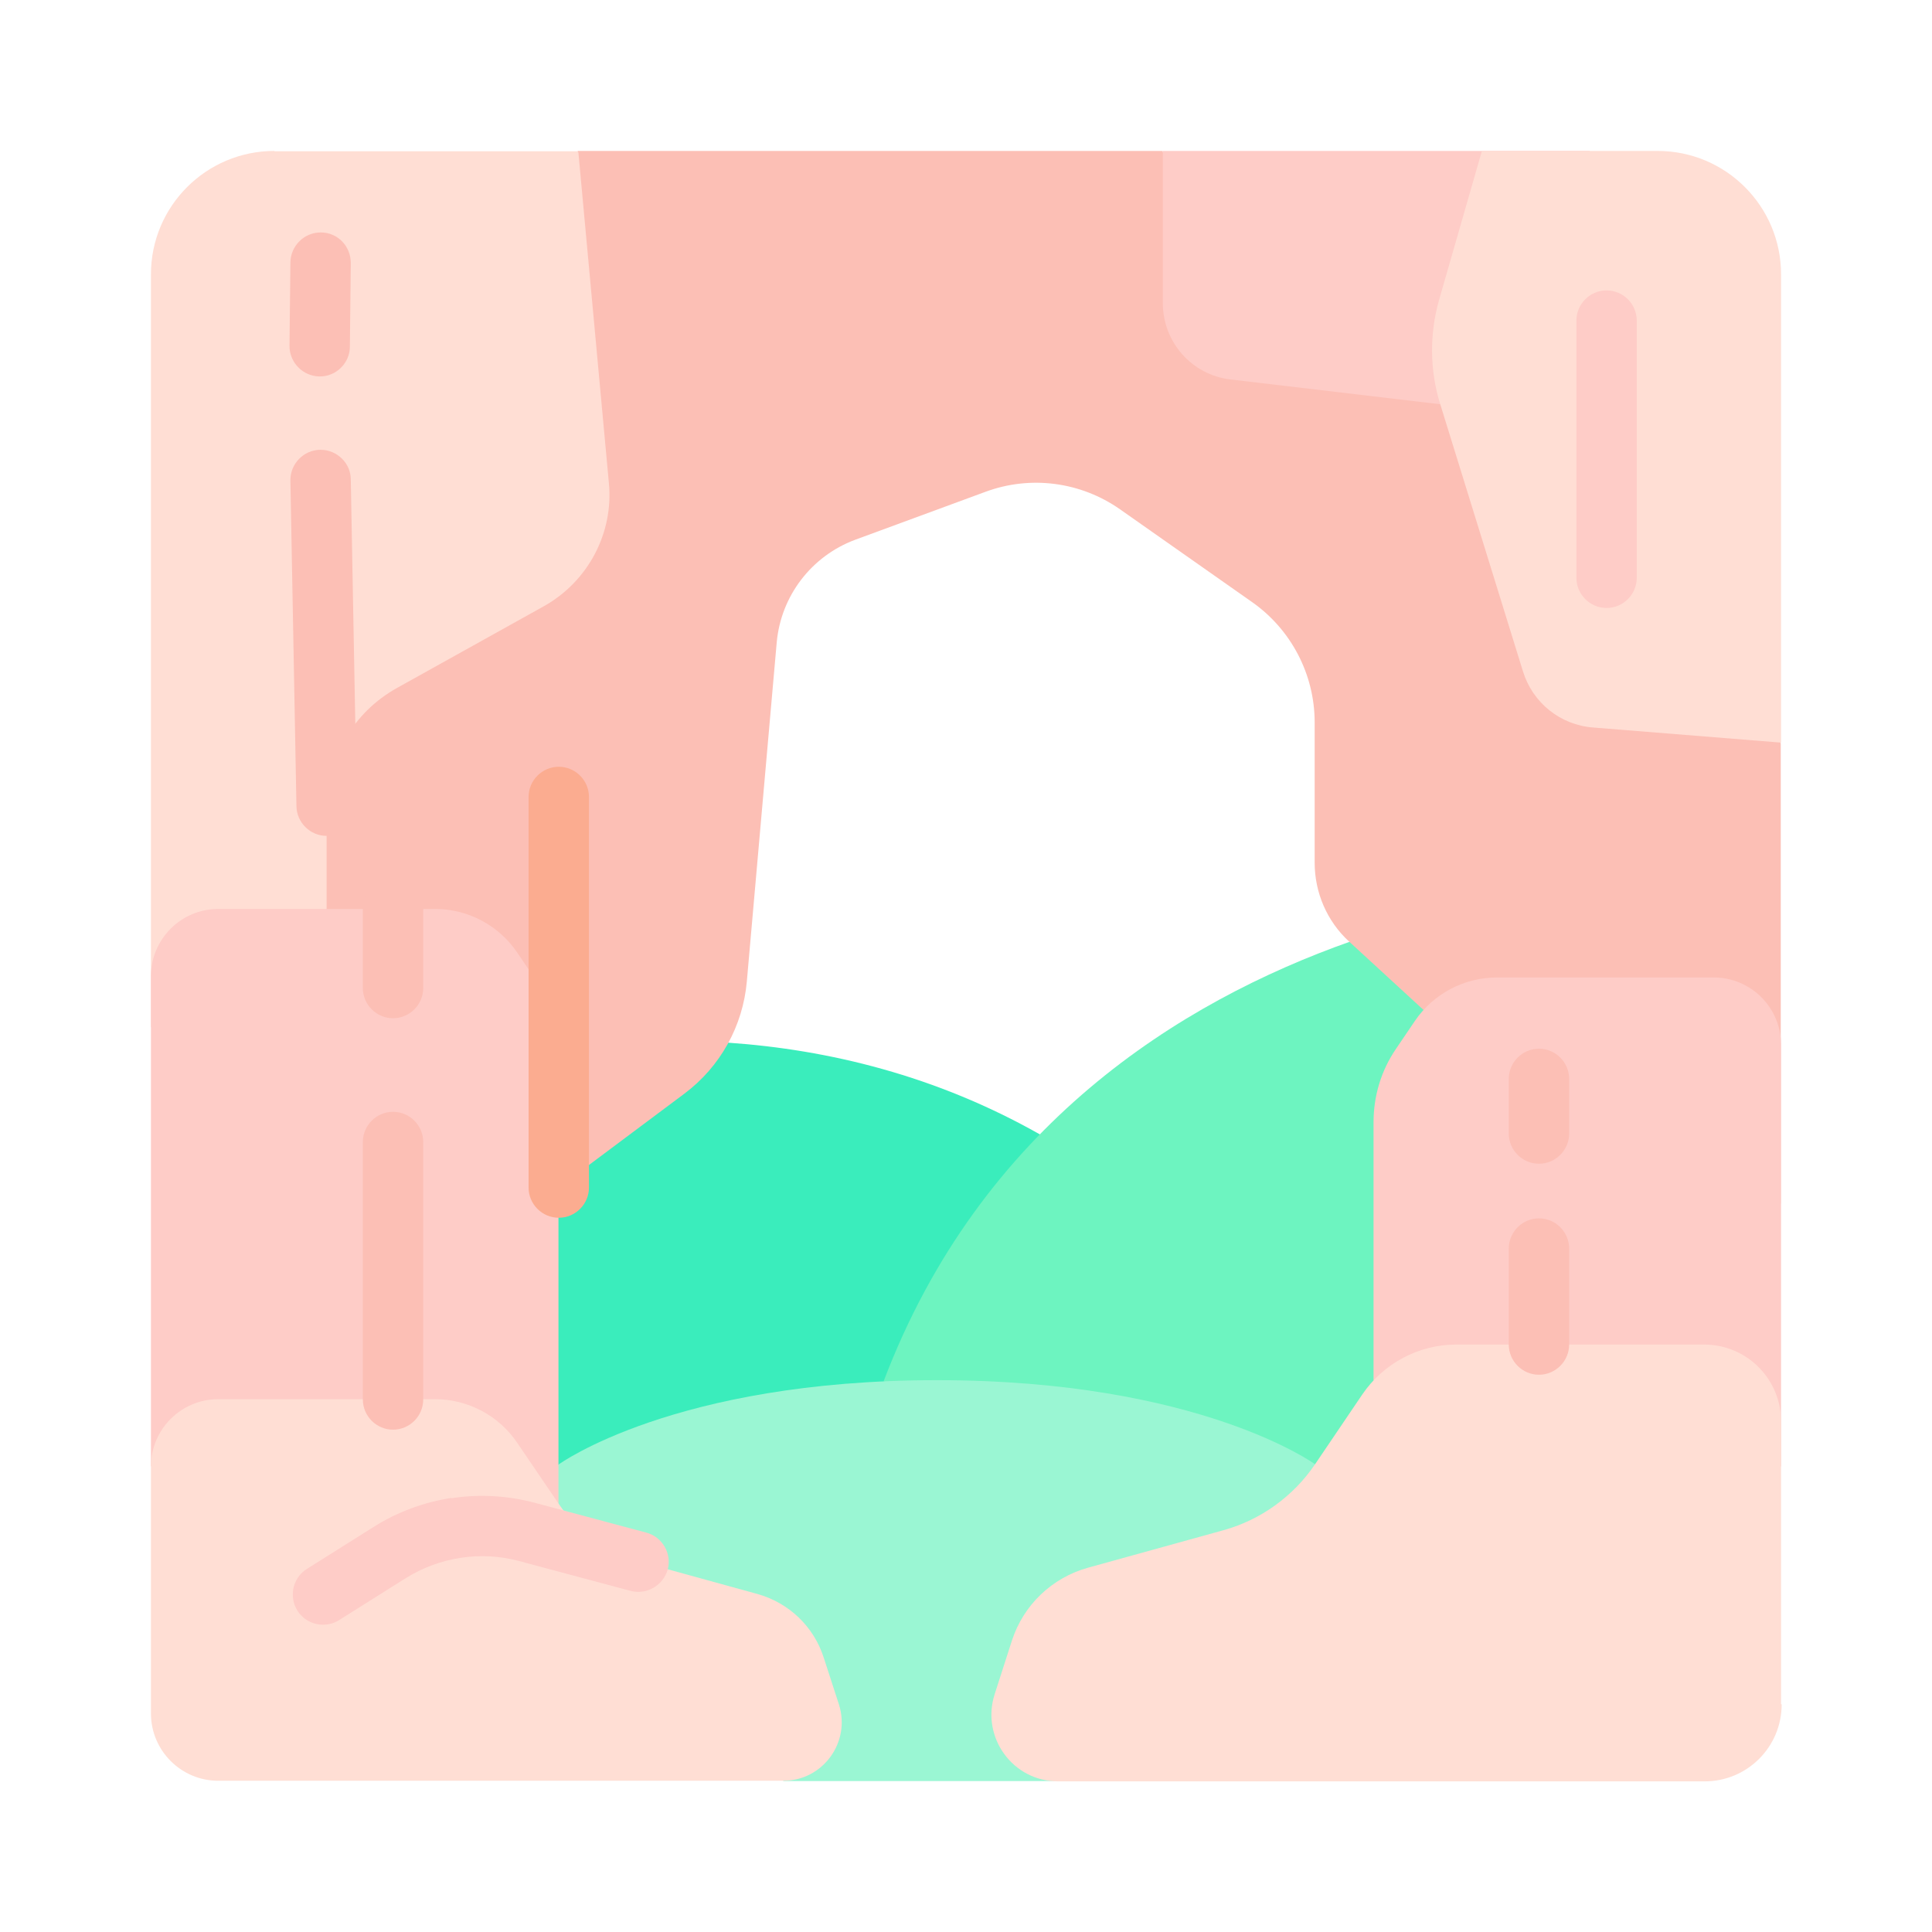
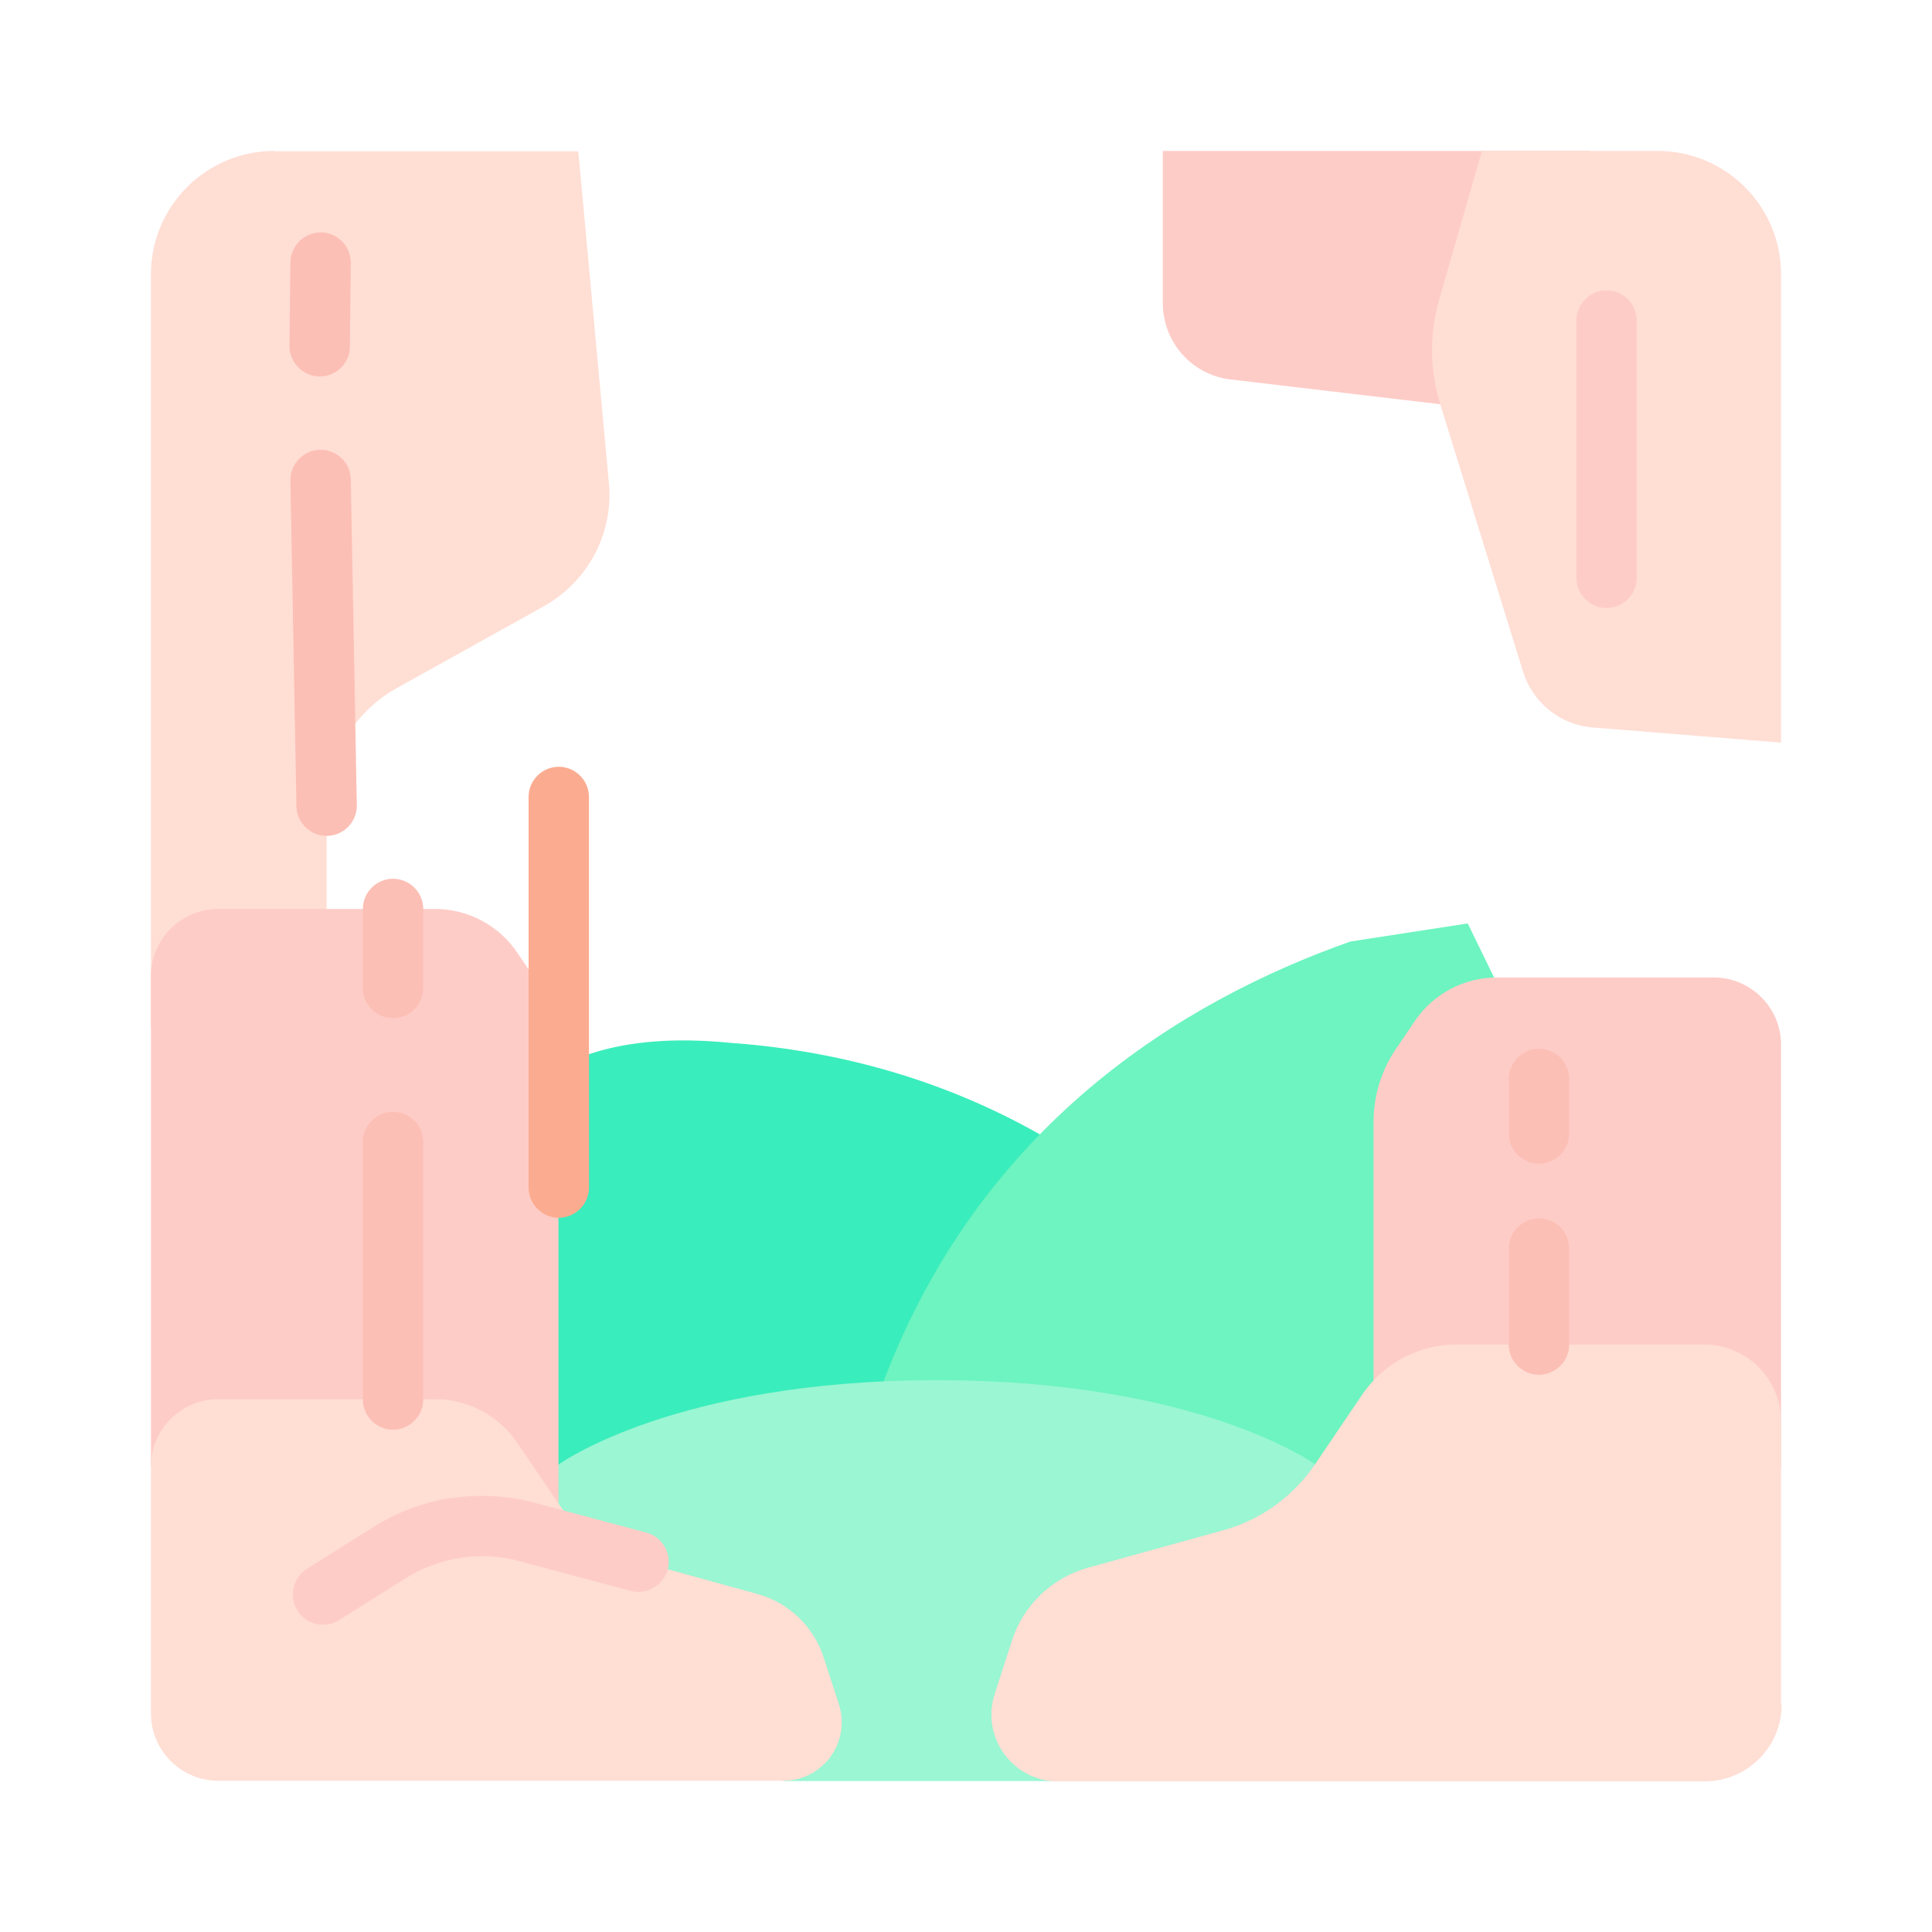
<svg xmlns="http://www.w3.org/2000/svg" width="800px" height="800px" viewBox="0 0 64 64">
  <g id="a" />
  <g id="b" />
  <g id="c" />
  <g id="d" />
  <g id="e" />
  <g id="f" />
  <g id="g" />
  <g id="h" />
  <g id="i" />
  <g id="j" />
  <g id="k" />
  <g id="l" />
  <g id="m" />
  <g id="n" />
  <g id="o" />
  <g id="p" />
  <g id="q" />
  <g id="r" />
  <g id="s" />
  <g id="t" />
  <g id="u" />
  <g id="v" />
  <g id="w" />
  <g id="x" />
  <g id="y" />
  <g id="a`" />
  <g id="aa" />
  <g id="ab" />
  <g id="ac" />
  <g id="ad" />
  <g id="ae" />
  <g id="af" />
  <g id="ag">
    <path d="M24.12,34.54c3.32,.23,6.89,1.09,10.33,3.04l.17,12.19-17.88,1.38s-6.93-17.98,7.39-16.61Z" fill="#3aedbc" fill-rule="evenodd" />
    <path d="M29.27,45.76c3.21-8.47,9.83-12.58,15.46-14.57l3.89-.6,3.51,7.2-7.45,13.6-15.4-5.63Z" fill="#6df4c0" fill-rule="evenodd" />
    <path d="M18.51,48.51s3.82-2.79,12.53-2.79,12.53,2.79,12.53,2.79l3.1,4.17-11.62,6.32h-9.08l-8.04-3.04-3.56-3.97,4.14-3.48Z" fill="#9af6d3" fill-rule="evenodd" />
-     <path d="M38.52,5H19.14L5.44,34.23c7.03,3.29,13.07,5.11,13.07,5.11l4.16-3.11c1.19-.89,1.94-2.24,2.07-3.72l.99-11.23c.14-1.54,1.15-2.86,2.6-3.4l4.32-1.59c1.49-.55,3.15-.33,4.45,.58l4.37,3.07c1.3,.91,2.08,2.4,2.08,3.99v4.65c0,.99,.41,1.94,1.14,2.61l2.47,2.27c4.52,3.3,8.43,5.35,11.83,6.41v-15.24l-4.96-14.63-15.52-4.97Z" fill="#fcbfb5" fill-rule="evenodd" />
    <path d="M38.52,5v5.04c0,1.29,.96,2.38,2.24,2.53l6.94,.82,5.94-3.72-.98-4.67h-14.14Z" fill="#feccc7" fill-rule="evenodd" />
    <path d="M9.09,5c-2.26,0-4.09,1.83-4.09,4.09v24.93c.15,.07,.29,.13,.44,.2,3.04-1.43,5.38-4.11,5.38-4.11v-3.35c0-1.65,.89-3.17,2.33-3.97l4.87-2.71c1.46-.82,2.31-2.42,2.15-4.08l-1.01-10.95-.03-.04H9.09Z" fill="#ffded4" fill-rule="evenodd" />
    <path d="M5,48.58v-16.24c0-1.23,1-2.23,2.23-2.23h7.18c1.09,0,2.11,.54,2.72,1.44l.63,.93c.49,.72,.74,1.56,.74,2.43v14.91l-13.51-1.25Z" fill="#feccc7" fill-rule="evenodd" />
    <path d="M5,56.77v-8.19c0-1.23,1-2.23,2.23-2.23h7.18c1.09,0,2.11,.54,2.72,1.44l1.38,2.03c.63,.93,1.57,1.6,2.65,1.9l3.92,1.08c1.05,.29,1.88,1.08,2.21,2.12l.5,1.54c.4,1.25-.53,2.53-1.84,2.53H7.23c-1.23,0-2.23-1-2.23-2.23Z" fill="#ffded4" fill-rule="evenodd" />
    <path d="M59,48.58v-13.97c0-1.23-1-2.23-2.23-2.23h-7.18c-1.09,0-2.11,.54-2.72,1.44l-.63,.93c-.49,.72-.74,1.56-.74,2.43v8.55l13.51,2.85Z" fill="#feccc7" fill-rule="evenodd" />
    <path d="M59,56.45v-9.36c0-1.41-1.14-2.55-2.55-2.55h-8.21c-1.24,0-2.41,.62-3.11,1.65l-1.57,2.32c-.72,1.06-1.8,1.84-3.03,2.18l-4.48,1.24c-1.2,.33-2.15,1.24-2.53,2.42l-.57,1.77c-.46,1.43,.6,2.89,2.1,2.89h21.42c1.41,0,2.55-1.14,2.55-2.55Z" fill="#ffded4" fill-rule="evenodd" />
    <path d="M49.09,5l-1.42,4.94c-.32,1.13-.31,2.33,.04,3.45l2.74,8.85c.32,1.04,1.24,1.78,2.33,1.86l6.22,.5V9.09c0-2.26-1.83-4.09-4.09-4.09h-5.82Z" fill="#ffded4" fill-rule="evenodd" />
    <path d="M13.02,36.83c-.55,0-1,.45-1,1v8.53c0,.55,.45,1,1,1s1-.45,1-1v-8.53c0-.55-.45-1-1-1Z" fill="#fcbfb5" fill-rule="evenodd" />
    <path d="M13.02,29.11c-.55,0-1,.45-1,1v2.62c0,.55,.45,1,1,1s1-.45,1-1v-2.62c0-.55-.45-1-1-1Z" fill="#fcbfb5" fill-rule="evenodd" />
    <path d="M50.98,40.36c-.55,0-1,.45-1,1v3.18c0,.55,.45,1,1,1s1-.45,1-1v-3.18c0-.55-.45-1-1-1Z" fill="#fcbfb5" fill-rule="evenodd" />
    <path d="M10.6,14.9c-.54,.01-.98,.46-.98,1v.02l.2,10.79c.01,.54,.46,.98,1,.98h.02c.55-.01,.99-.47,.98-1.02l-.2-10.79c0-.54-.46-.98-1-.98h-.02Z" fill="#fcbfb5" fill-rule="evenodd" />
    <path d="M18.51,25.4c-.55,0-1,.45-1,1v12.94c0,.55,.45,1,1,1s1-.45,1-1v-12.94c0-.55-.45-1-1-1Z" fill="#fbac90" fill-rule="evenodd" />
    <path d="M53.22,9.62c-.55,0-1,.45-1,1v8.52c0,.55,.45,1,1,1s1-.45,1-1V10.62c0-.55-.45-1-1-1Z" fill="#feccc7" fill-rule="evenodd" />
    <path d="M14.96,49.62c-.91,.14-1.79,.46-2.58,.96l-2.21,1.39c-.29,.18-.47,.5-.47,.85,0,.19,.05,.37,.15,.53,.18,.29,.5,.47,.85,.47,.19,0,.37-.05,.53-.15l2.21-1.39c1.12-.7,2.48-.91,3.75-.57l3.7,.99c.53,.14,1.08-.18,1.23-.71,.14-.53-.18-1.08-.71-1.22l-3.7-.99c-.91-.24-1.84-.29-2.75-.15Z" fill="#feccc7" fill-rule="evenodd" />
    <path d="M50.98,34.74c-.55,0-1,.45-1,1v1.81c0,.55,.45,1,1,1s1-.45,1-1v-1.81c0-.55-.45-1-1-1Z" fill="#fcbfb5" fill-rule="evenodd" />
    <path d="M10.63,7.7h-.01c-.54,0-.99,.44-1,.99l-.03,2.77c0,.55,.44,1,.99,1.01s1.01-.44,1.01-.99l.03-2.77h0c0-.56-.44-1.01-.99-1.01Z" fill="#fcbfb5" fill-rule="evenodd" />
  </g>
  <g id="ah" />
  <g id="ai" />
  <g id="aj" />
  <g id="ak" />
  <g id="al" />
  <g id="am" />
  <g id="an" />
  <g id="ao" />
  <g id="ap" />
  <g id="aq" />
  <g id="ar" />
  <g id="as" />
  <g id="at" />
  <g id="au" />
  <g id="av" />
  <g id="aw" />
  <g id="ax" />
</svg>